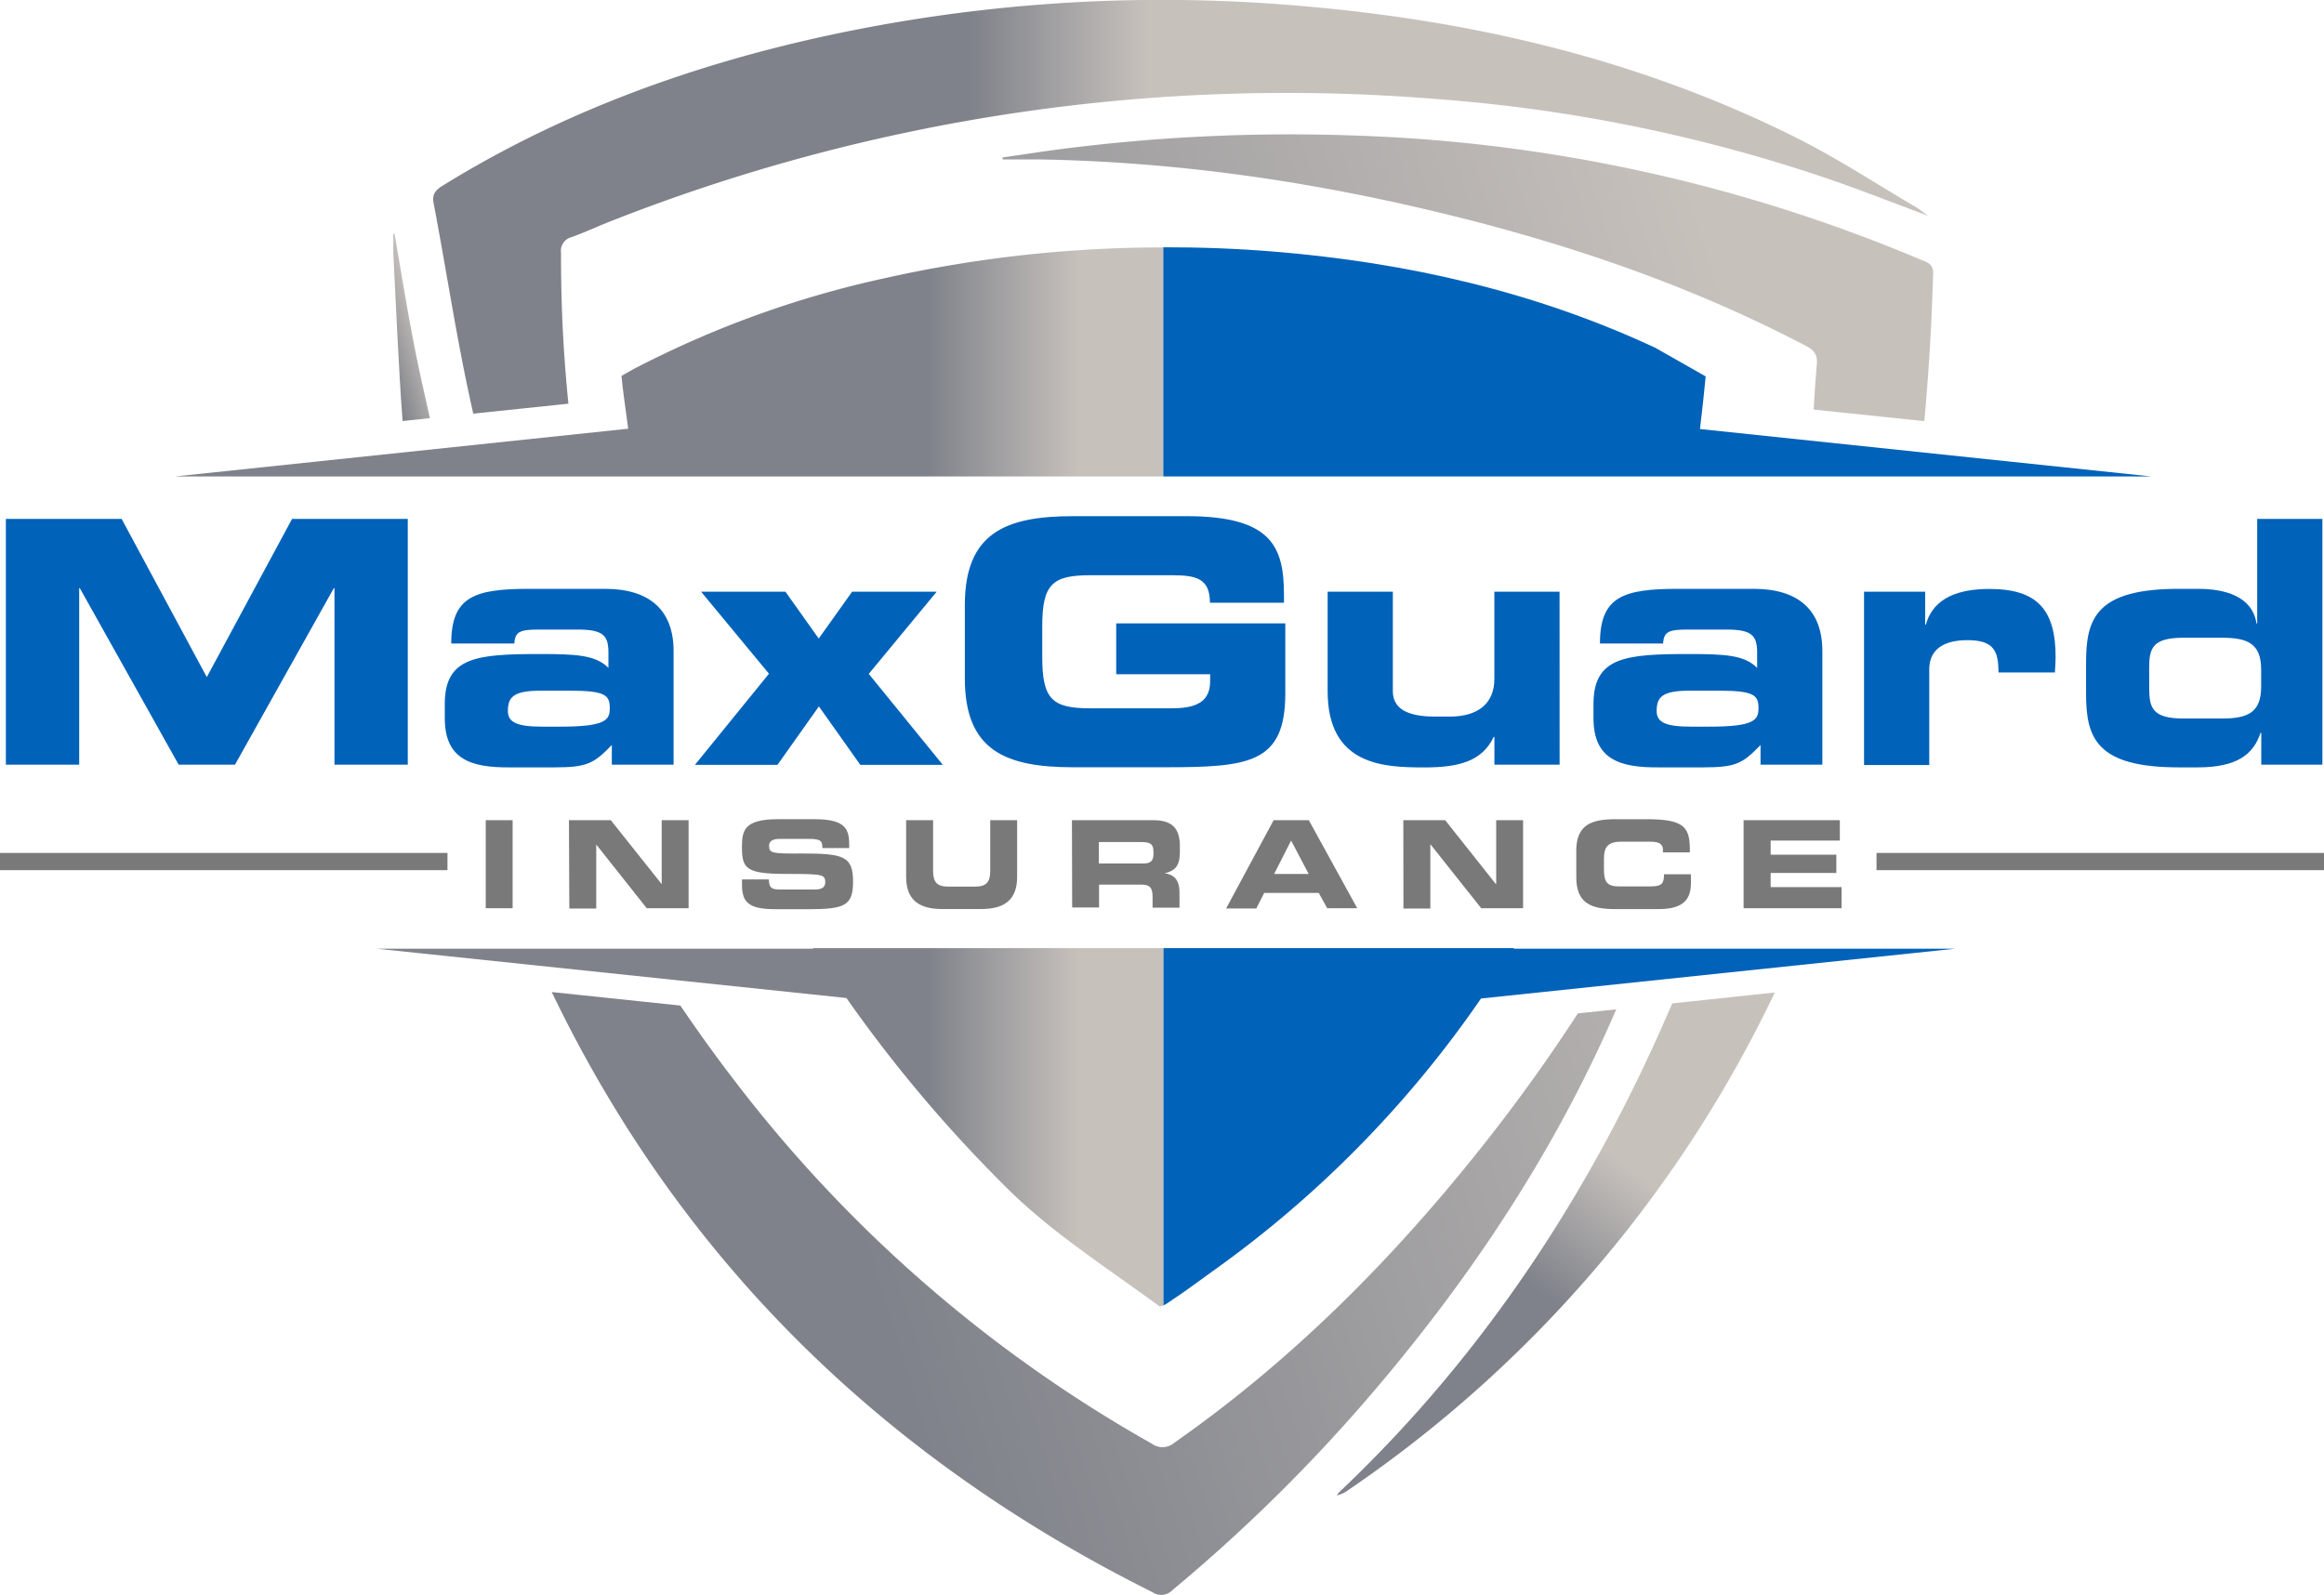
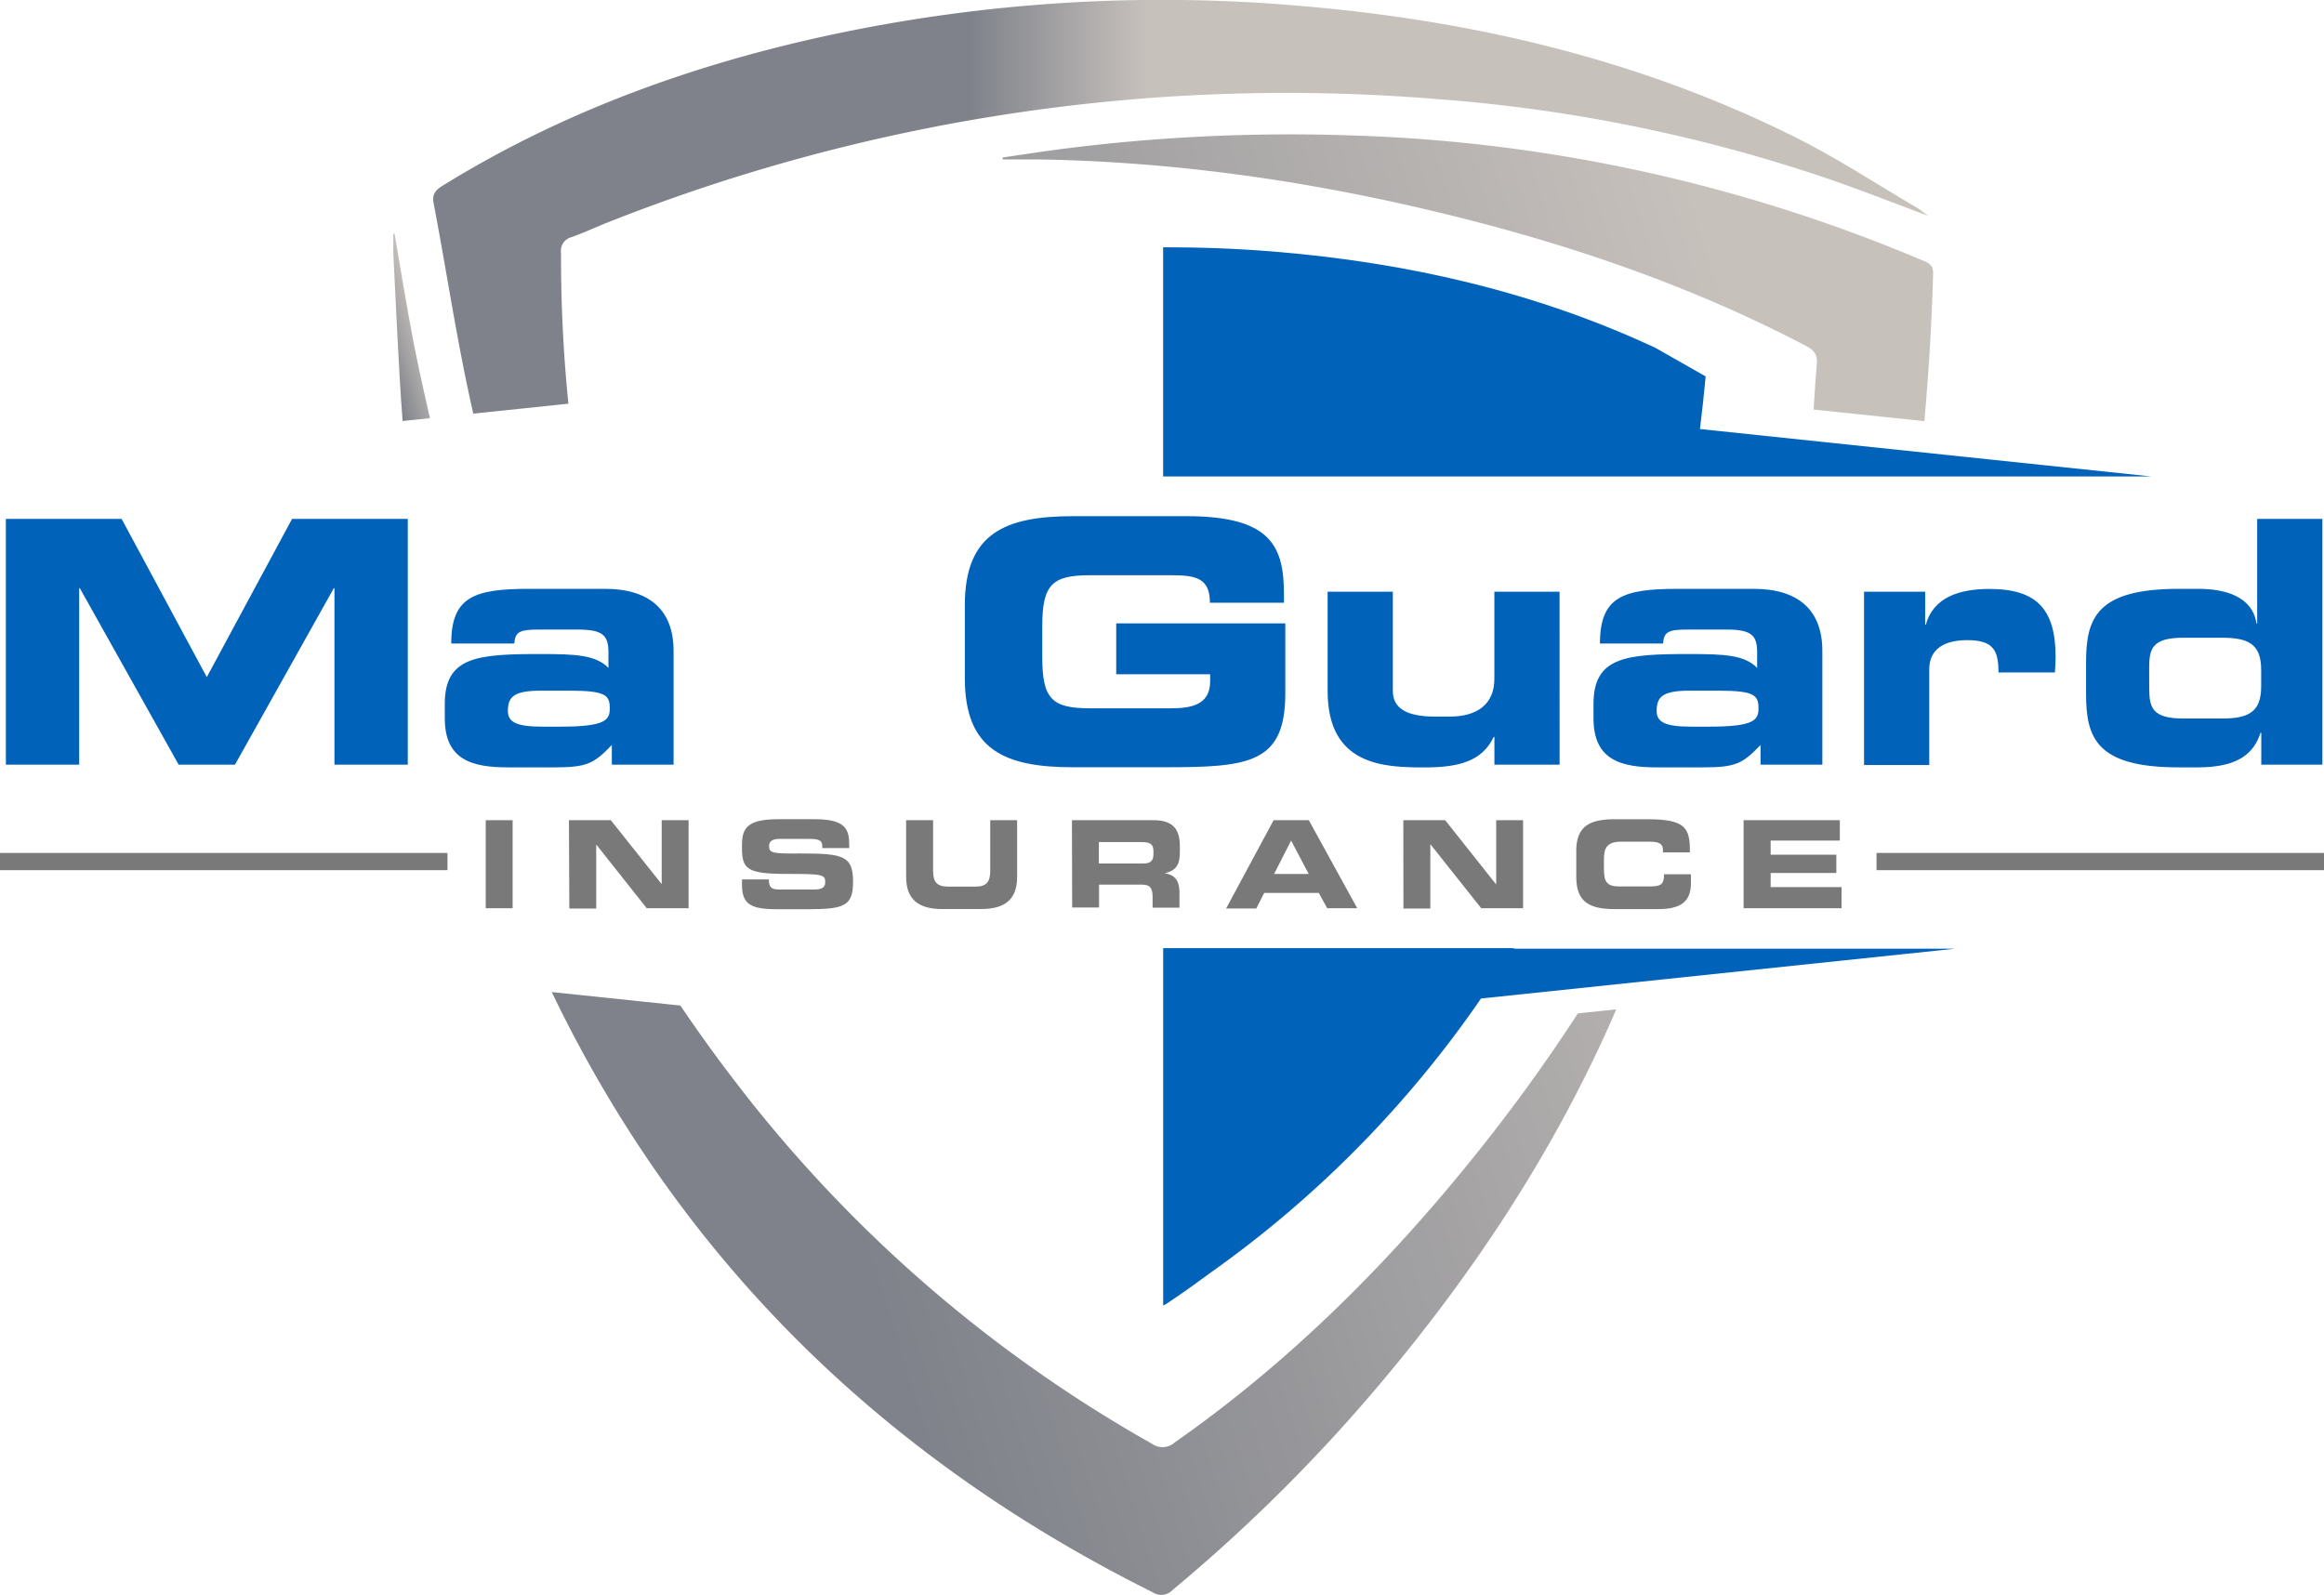
<svg xmlns="http://www.w3.org/2000/svg" xmlns:xlink="http://www.w3.org/1999/xlink" viewBox="0 0 432 296.51">
  <defs>
    <linearGradient id="linear-gradient" x1="172.39" y1="87.87" x2="200.75" y2="87.87" gradientTransform="matrix(1, 0, 0, -1, 0, 297.46)" gradientUnits="userSpaceOnUse">
      <stop offset="0" stop-color="#7f828a" />
      <stop offset="1" stop-color="#c7c1bc" />
    </linearGradient>
    <linearGradient id="linear-gradient-2" x1="172.39" y1="230.18" x2="200.75" y2="230.18" xlink:href="#linear-gradient" />
    <linearGradient id="linear-gradient-3" x1="70" y1="234.82" x2="78.48" y2="237.45" xlink:href="#linear-gradient" />
    <linearGradient id="linear-gradient-4" x1="180.33" y1="259.01" x2="213.25" y2="259.01" xlink:href="#linear-gradient" />
    <linearGradient id="linear-gradient-5" x1="162.3" y1="57.88" x2="359.68" y2="119.13" xlink:href="#linear-gradient" />
    <linearGradient id="linear-gradient-6" x1="283.74" y1="59.24" x2="300.76" y2="81.92" xlink:href="#linear-gradient" />
    <linearGradient id="linear-gradient-7" x1="119.35" y1="196.29" x2="316.72" y2="257.54" xlink:href="#linear-gradient" />
  </defs>
  <g id="Layer_2" data-name="Layer 2">
    <g id="Layer_1-2" data-name="Layer 1">
      <path d="M1.09,96.47H22.61l15.83,29.41L54.29,96.47H75.8v45.69H62.17V109.35h-.12L43.68,142.16H33.21L14.84,109.35h-.12v32.81H1.09Z" fill="#0062b9" />
      <path d="M82.68,130.86c0-8.77,6-9.27,17.79-9.27,6.63,0,10.29.19,12.63,2.58v-2.84c0-3.15-.95-4.29-5.69-4.29h-7.13c-3.53,0-4.54.32-4.67,2.59H83.88c0-8.71,4.29-10.16,14.51-10.16h14.07c8.33,0,12.75,4,12.75,11.55v21.14H113.73V138.5c-3.35,3.47-4.61,4.16-10.67,4.16H94.79c-7.38.07-12.11-1.57-12.11-9.15v-2.65Zm21.58,4.23c8.33,0,9.09-1.26,9.09-3.4,0-2.4-.7-3.29-7.39-3.29H100.6c-5.11,0-6.19,1.14-6.19,3.79,0,2.08,1.64,2.9,6.38,2.9Z" fill="#0062b9" />
-       <path d="M142.94,125.25,130.32,110H146l6.19,8.71L158.4,110h15.72l-12.63,15.28,13.76,16.91H159.92l-7.7-10.86-7.7,10.86H129.18Z" fill="#0062b9" />
      <path d="M179.35,112.5c0-13.38,7.51-16.54,20.13-16.54h21.08c15.9,0,18.11,5.75,18.11,14.65v1.45H224.91c0-4.55-2.59-5.12-7.07-5.12H202.63c-7.06,0-8.89,1.71-8.89,9.54v5.67c0,7.83,1.83,9.53,8.89,9.53h15c3.66,0,7.32-.56,7.32-5v-1.33H207.49v-9.46h31.43v13c0,13.12-6.81,13.75-22.59,13.75H199.48c-12.62,0-20.13-3.15-20.13-16.53V112.5Z" fill="#0062b9" />
      <path d="M289.91,142.16H277.79V137h-.13c-2.14,4.48-6.37,5.67-12.87,5.67-7.51,0-18-.31-18-14.19V110h12.12v18.49c0,3.15,2.52,4.73,7.83,4.73h2.77c5.18,0,8.27-2.4,8.27-7V110h12.12Z" fill="#0062b9" />
      <path d="M296.21,130.86c0-8.77,6.06-9.27,17.8-9.27,6.63,0,10.28.19,12.62,2.58v-2.84c0-3.15-.95-4.29-5.68-4.29h-7.13c-3.54,0-4.54.32-4.67,2.59H297.41c0-8.71,4.29-10.16,14.52-10.16H326c8.33,0,12.75,4,12.75,11.55v21.14H327.26V138.5c-3.34,3.47-4.6,4.16-10.66,4.16h-8.27c-7.38.07-12.12-1.57-12.12-9.15v-2.65Zm21.58,4.23c8.33,0,9.09-1.26,9.09-3.4,0-2.4-.69-3.29-7.38-3.29h-5.36c-5.12,0-6.19,1.14-6.19,3.79,0,2.08,1.64,2.9,6.37,2.9Z" fill="#0062b9" />
      <path d="M346.5,110h11.36v6.12H358c1.39-5.12,6.31-6.63,11.8-6.63,8.84,0,12.31,3.79,12.31,12.68,0,.83-.07,1.71-.13,2.84H371.49c0-4.1-.94-6-5.8-6-4.17,0-7.07,1.58-7.07,5.42v17.8H346.5Z" fill="#0062b9" />
      <path d="M387.77,123.16c0-8.2,1.9-13.69,17.23-13.69h3.6c5,0,10.09,1.39,10.85,6.44h.13V96.47H431.7v45.69H420.34v-5.93h-.13c-1.32,4-4.36,6.43-11.67,6.43H405c-15.33,0-17.23-5.48-17.23-13.69v-5.81Zm11.74,4.8c0,3.6.57,5.62,6.37,5.62H413c4.8,0,7.32-1.08,7.32-5.93v-3.16c0-4.86-2.52-5.93-7.32-5.93h-7.13c-5.8,0-6.37,2-6.37,5.61Z" fill="#0062b9" />
      <path d="M90.29,152.48h5v16.37h-5Z" fill="#797979" />
      <path d="M105.76,152.48h7.78L123,164.37h0V152.48h5v16.37h-7.78L110.83,157h0v11.9h-5Z" fill="#797979" />
      <path d="M137.92,163.49h5c0,1.74.73,1.88,2.18,1.88h6.15c1.06,0,2.15-.11,2.15-1.38,0-1.43-.59-1.52-7.06-1.52-7.56,0-8.42-.9-8.42-4.93,0-3,.28-5.24,6.61-5.24h7c5.79,0,6.33,2,6.33,4.83v.53h-5c0-1.2-.13-1.7-2.44-1.7h-5.56c-1.13,0-1.9.38-1.9,1.26,0,1.43.61,1.48,6,1.45,7.8,0,9.61.46,9.61,5.23,0,4.41-1.49,5.13-8.16,5.13h-6.08c-4.57,0-6.4-.86-6.4-4.41v-1.13Z" fill="#797979" />
      <path d="M168.45,152.48h5v9.45c0,2.08.75,2.9,2.81,2.9h5c2.06,0,2.81-.82,2.81-2.9v-9.45h5V163c0,4.08-2.1,6-6.72,6h-7.19c-4.62,0-6.72-1.94-6.72-6V152.48Z" fill="#797979" />
      <path d="M199.26,152.48h15.15c3.87,0,4.91,1.92,4.91,4.86v1c0,2.19-.5,3.48-2.81,4v0c1.5.27,2.74.93,2.74,3.62v2.78h-5v-2c0-1.71-.5-2.28-2.06-2.28h-7.89v4.25h-5Zm5,8.05h8.3c1.35,0,1.85-.55,1.85-1.72v-.54c0-1.45-.72-1.72-2.31-1.72h-7.84Z" fill="#797979" />
      <path d="M236.75,152.48h6.54l9,16.37h-5.58L245.14,166H235l-1.47,2.89h-5.61Zm.09,10h6.43L240,156.27Z" fill="#797979" />
      <path d="M260.86,152.48h7.78l9.43,11.89h.05V152.48h5v16.37h-7.78L265.93,157h-.05v11.9h-5Z" fill="#797979" />
      <path d="M293,158.22c0-4.79,2.69-5.92,7.22-5.92h5.9c7.15,0,8.07,1.53,8,6.17h-5V158c0-1.18-.86-1.52-2.35-1.52h-5.48c-2.64,0-3.14,1.25-3.14,3.28v1.76c0,2.38.49,3.28,2.87,3.28h5.36c2.26,0,2.94-.22,2.94-2.26h5v1.54c0,2.76-1,4.93-6,4.93h-8.09c-4.53,0-7.22-1.13-7.22-5.92v-4.89Z" fill="#797979" />
      <path d="M324.11,152.48H342v3.79H329.14v2.63h12.21v3.39H329.14v2.63h13.18v3.93H324.11Z" fill="#797979" />
      <rect x="348.82" y="158.57" width="83.18" height="3.2" fill="#797979" />
      <rect y="158.57" width="83.18" height="3.2" fill="#797979" />
      <line x1="218.14" y1="103.6" x2="240.64" y2="103.6" fill="none" />
      <path d="M281.43,176.27H216.22v66.42a4.26,4.26,0,0,0,.81-.44c3.06-2.05,4.46-3.07,5.88-4.11l2.47-1.79a204,204,0,0,0,49.92-50.72l88.15-9.26H281.37S281.42,176.3,281.43,176.27Z" fill="#0062b9" />
      <path d="M316,79.76c.39-3.21.75-6.46,1.06-9.78-3.12-1.76-6.22-3.55-9.34-5.31C285.35,54.23,261.6,48.83,237,46.79c-6.95-.58-13.88-.83-20.79-.82V88.58H399.93Z" fill="#0062b9" />
-       <path d="M151.11,176.27l.06.1H70l87.34,9.17a257.86,257.86,0,0,0,29.86,35.35c6.27,6.24,13.68,11.51,21.53,17.08,2.28,1.62,4.55,3.24,6.79,4.87,0,.12.31,0,.74-.15V176.27Z" fill="url(#linear-gradient)" />
-       <path d="M164.54,51.7a186.71,186.71,0,0,0-46.93,17l-2.08,1.18c.32,3.36.82,6.55,1.24,9.82L32.5,88.58H216.22V46A236.24,236.24,0,0,0,164.54,51.7Z" fill="url(#linear-gradient-2)" />
      <path d="M76.93,63.91c-1.33-6.79-2.39-13.63-3.58-20.44h-.24c0,1.18,0,2.36,0,3.53.55,10.43.94,20.87,1.73,31.27l5.08-.53C78.86,73.16,77.85,68.56,76.93,63.91Z" fill="url(#linear-gradient-3)" />
      <path d="M104.29,47.07a2.64,2.64,0,0,1,2-3c2.38-.86,4.67-1.93,7-2.85A342.62,342.62,0,0,1,267,18.41a293.29,293.29,0,0,1,72.86,14.84c6,2.06,11.93,4.41,18.53,6.86-1.06-.77-1.57-1.21-2.14-1.54-7.42-4.35-14.63-9.1-22.3-12.94C304.74,11,273.52,3.73,241.16,1.05a295.13,295.13,0,0,0-89.69,6.08C127,12.65,103.7,21.27,82.26,34.53c-1.4.87-2,1.68-1.63,3.38,2.45,12.86,4.36,25.84,7.26,38.6,0,.13.07.26.1.39l17.67-1.85A268.83,268.83,0,0,1,104.29,47.07Z" fill="url(#linear-gradient-4)" />
      <path d="M275.45,213.22c-16.59,20.89-35.23,39.65-57.16,55a3.36,3.36,0,0,1-4.2.16,255.07,255.07,0,0,1-77.27-67.11c-3.63-4.7-7.06-9.48-10.35-14.33l-23.91-2.51C126,233.16,163.05,270.49,214.23,296a2.89,2.89,0,0,0,3.73-.4,307.48,307.48,0,0,0,36.59-36c18.78-21.89,34.53-45.61,45.89-71.95l-7.14.75Q285,201.19,275.45,213.22Z" fill="url(#linear-gradient-5)" />
-       <path d="M310.84,186.54c-14.61,34.21-34.56,65-61.9,90.87a5.11,5.11,0,0,0-.45.59,5.3,5.3,0,0,0,2.16-1,233,233,0,0,0,79.26-92.49Z" fill="url(#linear-gradient-6)" />
      <path d="M359.34,50.85c.05-1.6-.85-2-2-2.45A295.12,295.12,0,0,0,251.88,25.2a333,333,0,0,0-53.66,2.39c-4,.5-7.91,1.12-11.87,1.69l.05.36c2.26,0,4.52,0,6.77,0,27.77.47,55,4.74,81.83,11.75,21,5.5,41.41,12.8,60.72,22.93,1.55.81,2.17,1.68,2,3.45-.25,2.79-.42,5.58-.59,8.37l20.58,2.16C358.53,69.2,359.09,60.05,359.34,50.85Z" fill="url(#linear-gradient-7)" />
    </g>
  </g>
</svg>